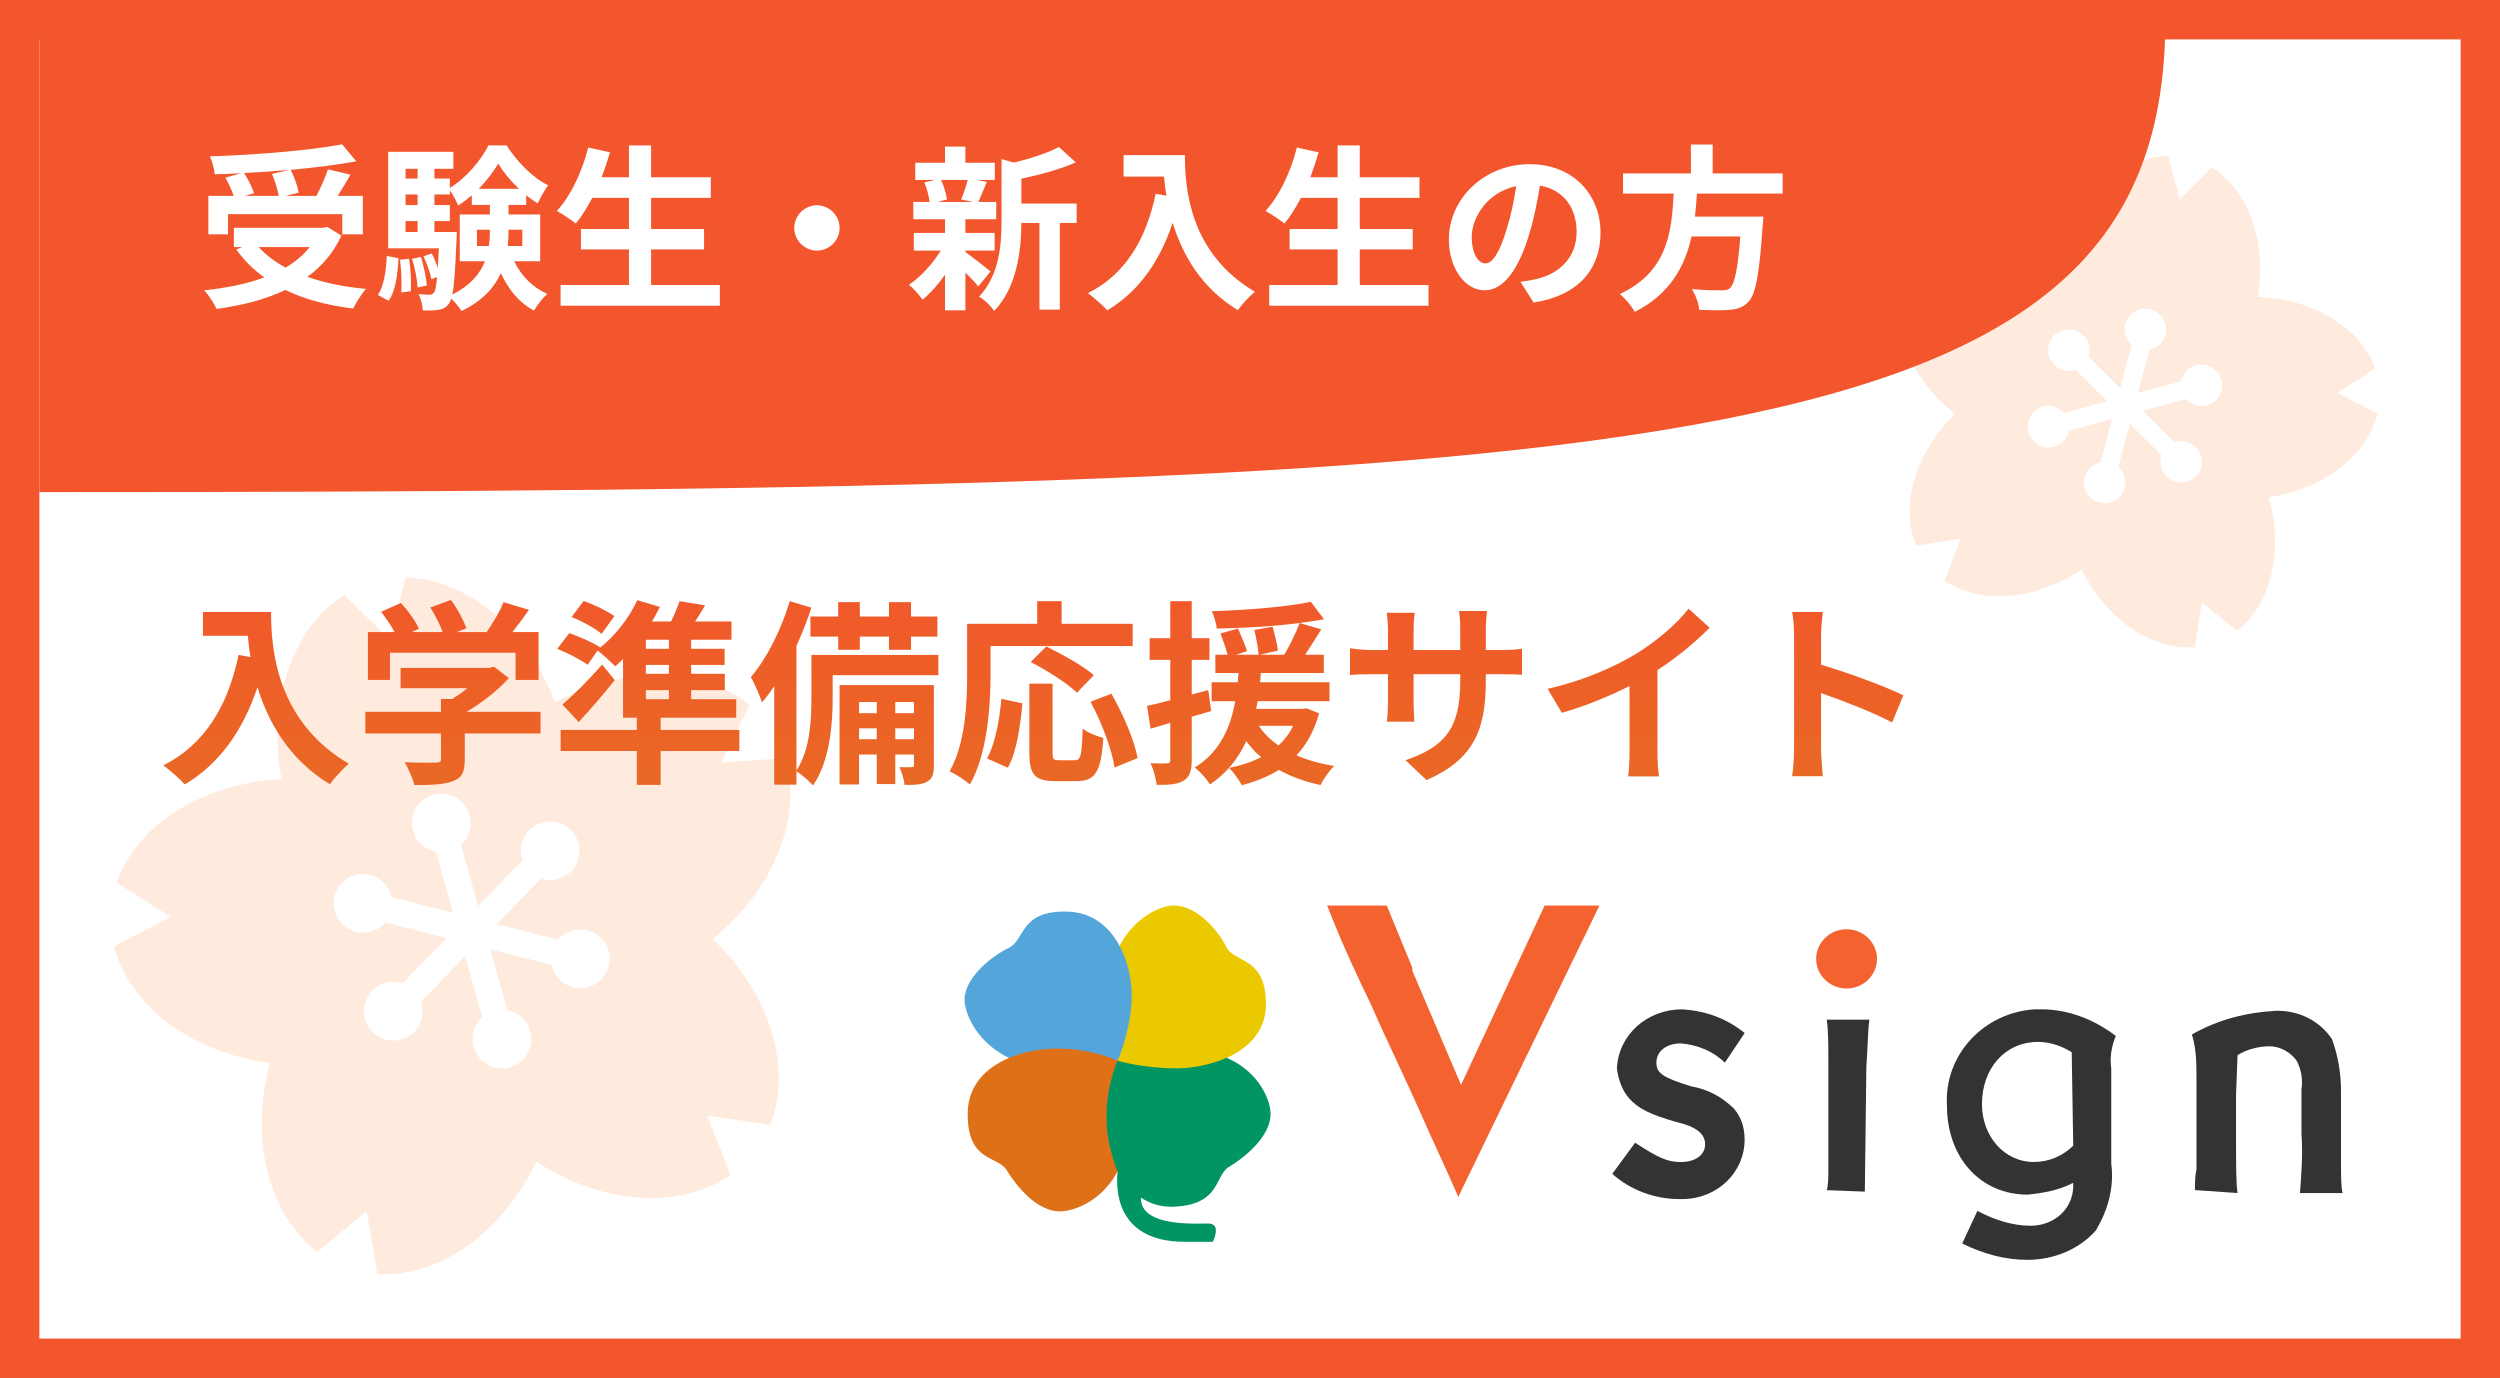
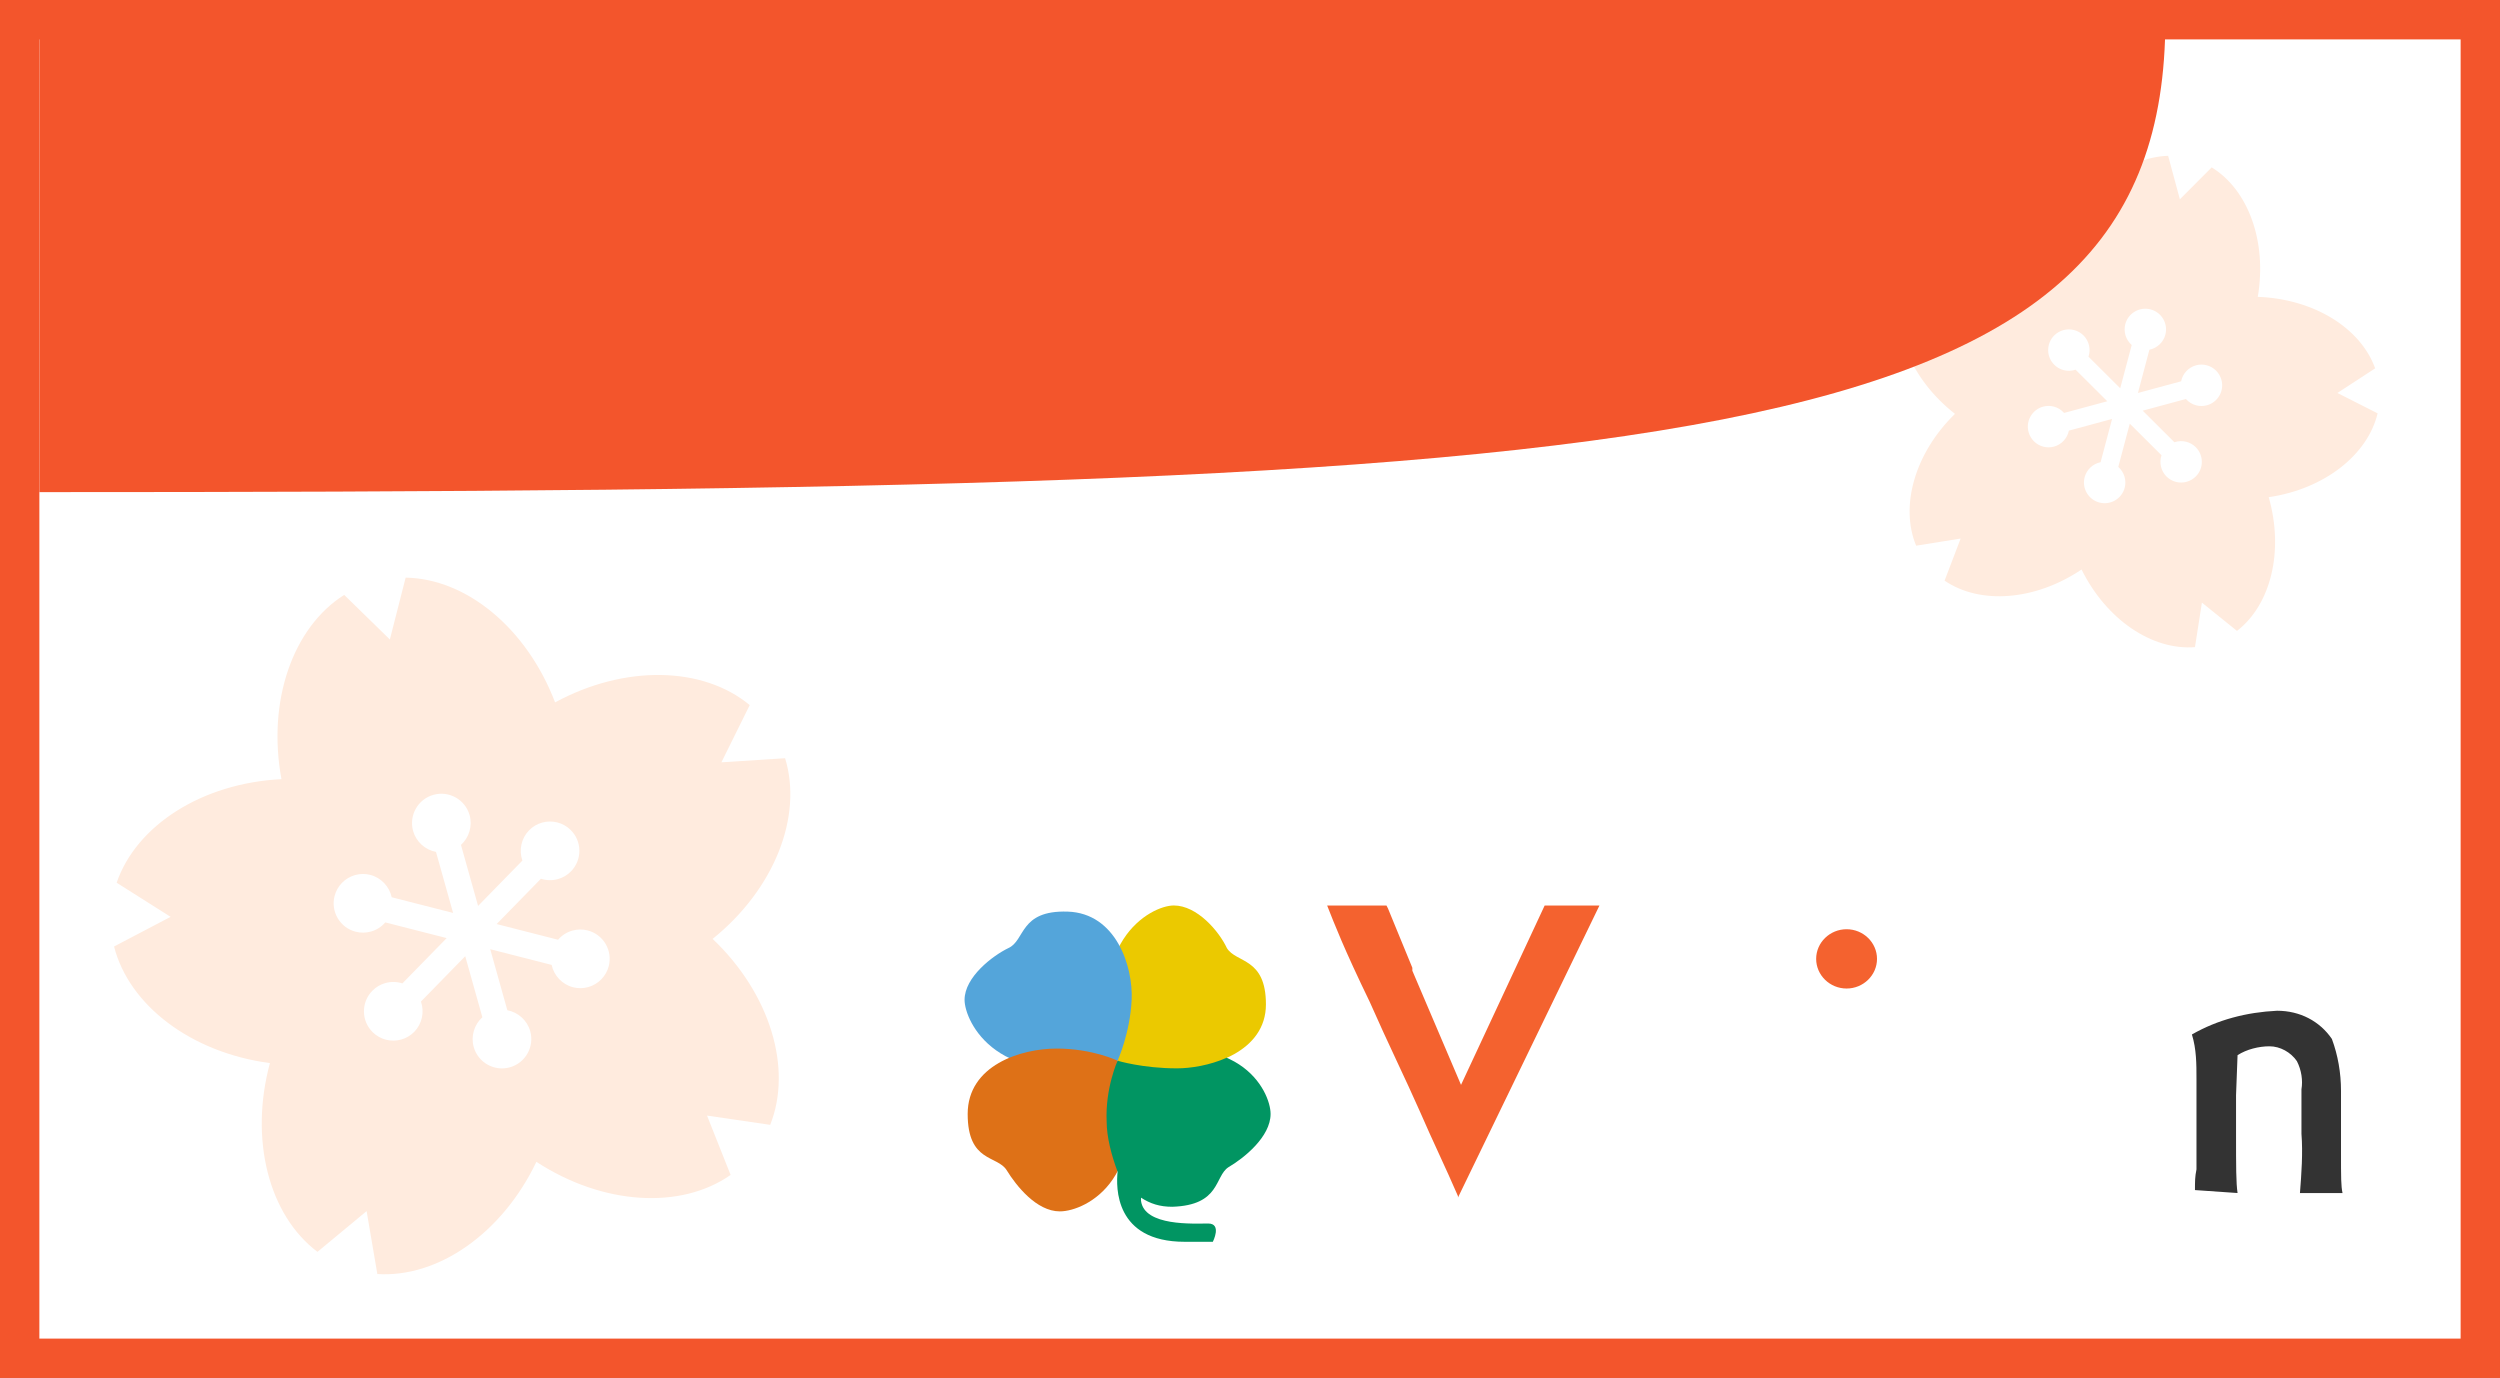
<svg xmlns="http://www.w3.org/2000/svg" width="127" height="70" viewBox="0 0 127 70" fill="none">
  <rect x="0" y="0" width="127" height="70" fill="#808080" stroke="none" />
  <rect x="1" y="1" width="125" height="68" fill="white" stroke="#F3552C" stroke-width="2" />
  <g clip-path="url(#clip0_3704_6642)">
    <path d="M56.774 53.884C56.774 53.884 58.043 54.271 59.788 54.271C61.532 54.271 64.309 53.421 64.309 51.024C64.309 48.627 62.801 48.937 62.326 48.163C61.929 47.313 60.818 45.998 59.629 45.998C58.44 45.998 54.949 47.931 56.774 53.883" fill="#EBC900" />
    <path d="M56.774 53.884C56.774 53.884 57.408 52.493 57.488 50.793C57.568 49.093 56.694 46.386 54.235 46.31C51.777 46.232 52.094 47.779 51.221 48.165C50.428 48.55 49 49.633 49 50.793C49 51.875 50.666 55.508 56.774 53.884Z" fill="#54A5DA" />
    <path d="M56.774 53.884C56.774 53.884 55.505 53.267 53.68 53.267C51.855 53.267 49.158 54.117 49.158 56.59C49.158 59.064 50.666 58.677 51.142 59.451C51.617 60.224 52.649 61.538 53.838 61.538C55.188 61.538 58.677 59.76 56.774 53.886" fill="#DE7117" />
    <path d="M56.774 53.885C56.774 53.885 56.14 55.276 56.218 56.976C56.218 57.749 56.457 58.676 56.774 59.526C56.694 60.3 56.615 63.083 60.184 63.083H61.612C61.612 63.083 62.088 62.154 61.374 62.154C60.66 62.154 58.121 62.309 57.963 60.995V60.841C58.438 61.15 58.915 61.304 59.549 61.304C62.008 61.227 61.691 59.759 62.405 59.294C63.198 58.831 64.546 57.748 64.546 56.588C64.546 55.428 62.88 51.949 56.772 53.882" fill="#019562" />
    <path d="M56.774 53.885C56.774 53.885 58.043 54.272 59.788 54.272C60.501 54.272 61.454 54.117 62.326 53.73C61.215 52.88 58.677 52.571 56.774 53.885Z" fill="#EBC900" />
-     <path d="M83.064 58.051C84.224 58.805 84.687 59.03 85.383 59.03C86.156 59.03 86.62 58.654 86.62 58.126C86.62 57.598 86.156 57.222 85.151 56.996C83.838 56.62 83.22 56.319 82.755 55.791C82.369 55.34 82.215 54.812 82.138 54.285C82.215 52.553 83.683 51.273 85.46 51.273C86.62 51.348 87.702 51.724 88.629 52.478L87.623 53.984C87.006 53.382 86.232 53.08 85.382 53.004C84.687 53.004 84.145 53.381 84.145 53.984C84.145 54.511 84.454 54.738 85.922 55.189C86.773 55.34 87.468 55.716 88.085 56.319C88.471 56.77 88.626 57.298 88.626 57.9C88.626 59.557 87.235 60.913 85.457 60.913H85.303C84.066 60.913 82.83 60.461 81.903 59.632L83.063 58.051H83.064Z" fill="#333333" />
-     <path d="M92.802 60.46C92.879 60.159 92.879 59.782 92.879 59.48V53.756C92.879 53.079 92.879 52.401 92.802 51.799H94.965C94.888 52.325 94.888 53.079 94.811 54.209L94.733 60.535L92.802 60.46Z" fill="#333333" />
-     <path d="M100.452 61.514C101.303 61.966 102.229 62.268 103.157 62.268C104.317 62.268 105.32 61.439 105.32 60.235V60.085C104.626 60.461 103.775 60.611 103.001 60.687C100.605 60.687 98.905 58.804 98.905 56.168C98.751 53.607 100.76 51.424 103.387 51.273H103.696C105.087 51.273 106.401 51.8 107.484 52.629C107.252 53.156 107.175 53.759 107.252 54.286V59.105C107.406 60.31 107.098 61.44 106.479 62.494C105.628 63.473 104.315 64 103.001 64C101.842 64 100.76 63.699 99.679 63.171L100.452 61.514ZM105.243 53.456C104.78 53.154 104.161 52.929 103.543 52.929C101.843 52.929 100.684 54.284 100.684 56.092C100.684 57.748 101.843 59.029 103.312 59.029C104.085 59.029 104.78 58.728 105.32 58.2L105.243 53.456Z" fill="#333333" />
    <path d="M111.504 60.46C111.504 60.008 111.504 59.782 111.581 59.405V54.811C111.581 54.057 111.581 53.305 111.349 52.551C112.663 51.798 114.132 51.421 115.677 51.346C116.837 51.346 117.84 51.873 118.459 52.777C118.768 53.606 118.923 54.509 118.923 55.413V58.501C118.923 59.856 118.923 60.233 119 60.609H116.837C116.914 59.629 116.991 58.576 116.914 57.597V55.337C116.991 54.885 116.914 54.357 116.682 53.906C116.373 53.454 115.832 53.152 115.291 53.152C114.751 53.152 114.132 53.303 113.668 53.603L113.591 55.636V57.519C113.591 59.326 113.591 60.08 113.668 60.606L111.504 60.456V60.46Z" fill="#333333" />
    <path d="M74.064 60.761C73.447 59.33 72.751 57.899 72.133 56.468C71.438 54.886 70.51 53.004 69.582 50.895C68.268 48.183 67.805 46.978 67.419 46H70.433L70.51 46.151C70.665 46.527 70.819 46.904 70.973 47.28L71.747 49.163V49.313L74.22 55.112L78.469 46H81.252L74.064 60.837V60.762V60.761Z" fill="#F4622F" />
    <path d="M95.352 48.711C95.352 49.54 94.657 50.217 93.807 50.217C92.956 50.217 92.261 49.54 92.261 48.711C92.261 47.882 92.956 47.205 93.807 47.205C94.657 47.205 95.352 47.882 95.352 48.711Z" fill="#F4622F" />
  </g>
  <path d="M120.783 20.998L118.74 19.963L120.658 18.712C119.921 16.66 117.542 15.184 114.695 15.08C115.173 12.271 114.212 9.642 112.354 8.503L110.738 10.125L110.141 7.915C107.962 7.982 105.823 9.788 104.844 12.463C102.321 11.141 99.523 11.242 97.865 12.658L98.909 14.696L96.623 14.581C96.013 16.674 97.07 19.266 99.312 21.024C97.274 23.015 96.506 25.707 97.34 27.721L99.601 27.358L98.785 29.497C100.587 30.724 103.379 30.52 105.743 28.931C107.007 31.484 109.33 33.046 111.504 32.875L111.857 30.613L113.639 32.05C115.363 30.715 116.032 27.997 115.251 25.257C118.07 24.844 120.273 23.117 120.783 20.998ZM110.46 22.466C110.656 22.398 110.868 22.39 111.072 22.445C111.25 22.492 111.412 22.585 111.543 22.716C111.742 22.914 111.852 23.178 111.853 23.459C111.854 23.74 111.745 24.005 111.546 24.204C111.282 24.47 110.892 24.575 110.53 24.479C110.352 24.431 110.189 24.337 110.058 24.207C109.774 23.924 109.679 23.499 109.804 23.126L108.193 21.522L107.609 23.719C107.905 23.978 108.038 24.393 107.934 24.781C107.785 25.342 107.208 25.677 106.647 25.528C106.086 25.379 105.751 24.802 105.9 24.241C106.003 23.853 106.324 23.558 106.71 23.48L107.293 21.283L105.099 21.876C105.022 22.262 104.729 22.584 104.341 22.689C104.163 22.737 103.975 22.738 103.797 22.69C103.434 22.594 103.148 22.309 103.051 21.947C102.977 21.676 103.014 21.392 103.154 21.149C103.294 20.905 103.52 20.73 103.792 20.657C103.97 20.609 104.158 20.608 104.335 20.655C104.539 20.71 104.719 20.822 104.856 20.977L107.05 20.384L105.439 18.78C105.244 18.848 105.032 18.856 104.828 18.802C104.65 18.754 104.487 18.661 104.357 18.53C104.157 18.332 104.047 18.068 104.047 17.787C104.046 17.506 104.155 17.241 104.353 17.042C104.618 16.776 105.007 16.671 105.37 16.768C105.548 16.815 105.711 16.909 105.842 17.039C106.126 17.322 106.221 17.747 106.096 18.12L107.707 19.724L108.291 17.527C107.995 17.268 107.862 16.853 107.965 16.465C108.114 15.904 108.692 15.569 109.253 15.718C109.814 15.867 110.149 16.444 110 17.005C109.897 17.393 109.576 17.688 109.19 17.766L108.607 19.963L110.801 19.37C110.878 18.984 111.171 18.662 111.559 18.557C111.737 18.509 111.925 18.509 112.103 18.556C112.465 18.652 112.751 18.937 112.849 19.299C112.923 19.57 112.886 19.854 112.746 20.098C112.606 20.341 112.379 20.516 112.108 20.589C111.93 20.637 111.742 20.638 111.564 20.591C111.361 20.537 111.181 20.424 111.044 20.269L108.85 20.862L110.46 22.466Z" fill="#FFEBDE" />
  <path d="M39.883 38.518L36.647 38.726L38.086 35.819C35.71 33.847 31.745 33.759 28.198 35.681C26.76 31.912 23.695 29.396 20.607 29.344L19.805 32.486L17.485 30.22C14.875 31.87 13.566 35.613 14.298 39.581C10.269 39.784 6.929 41.922 5.926 44.842L8.666 46.576L5.794 48.082C6.557 51.074 9.712 53.476 13.712 54.005C12.66 57.901 13.661 61.737 16.128 63.594L18.624 61.524L19.169 64.721C22.25 64.919 25.509 62.661 27.249 59.021C30.628 61.225 34.587 61.458 37.115 59.686L35.917 56.672L39.126 57.142C40.267 54.273 39.127 50.475 36.202 47.696C39.343 45.163 40.788 41.47 39.883 38.518ZM28.349 47.739C28.54 47.516 28.792 47.354 29.08 47.273C29.331 47.203 29.597 47.2 29.85 47.265C30.236 47.363 30.56 47.606 30.763 47.948C30.966 48.291 31.024 48.692 30.925 49.078C30.794 49.592 30.394 50.001 29.883 50.144C29.632 50.215 29.366 50.218 29.112 50.153C28.561 50.012 28.14 49.562 28.023 49.017L24.904 48.22L25.773 51.32C26.321 51.424 26.781 51.834 26.935 52.382C27.157 53.173 26.693 53.998 25.902 54.22C25.111 54.442 24.286 53.979 24.064 53.187C23.911 52.639 24.09 52.05 24.504 51.676L23.634 48.576L21.384 50.879C21.568 51.406 21.443 52.009 21.045 52.416C20.862 52.603 20.633 52.739 20.383 52.809C19.871 52.953 19.317 52.812 18.937 52.441C18.653 52.163 18.493 51.79 18.488 51.392C18.484 50.994 18.634 50.618 18.913 50.333C19.095 50.146 19.324 50.01 19.575 49.94C19.863 49.859 20.163 49.866 20.441 49.957L22.691 47.655L19.572 46.858C19.381 47.081 19.129 47.243 18.841 47.324C18.59 47.394 18.324 47.397 18.071 47.332C17.685 47.234 17.361 46.991 17.158 46.649C16.955 46.306 16.897 45.905 16.996 45.52C17.127 45.005 17.527 44.596 18.038 44.453C18.289 44.382 18.555 44.379 18.809 44.444C19.36 44.585 19.781 45.035 19.898 45.58L23.017 46.377L22.148 43.277C21.6 43.173 21.14 42.763 20.986 42.215C20.764 41.424 21.227 40.599 22.019 40.377C22.81 40.155 23.634 40.618 23.856 41.41C24.01 41.958 23.831 42.547 23.417 42.921L24.287 46.021L26.537 43.718C26.353 43.191 26.478 42.588 26.876 42.181C27.058 41.994 27.287 41.858 27.538 41.788C28.05 41.644 28.604 41.785 28.983 42.156C29.268 42.434 29.428 42.807 29.432 43.205C29.437 43.603 29.286 43.979 29.008 44.264C28.826 44.451 28.597 44.587 28.346 44.657C28.058 44.738 27.758 44.731 27.479 44.64L25.23 46.942L28.349 47.739Z" fill="#FFEBDE" />
  <path d="M2 25V1H110C110 23.154 86 25 2 25Z" fill="#F3552C" />
-   <path d="M13.816 8.835L14.707 8.628C13.951 8.7 13.168 8.754 12.403 8.79C12.61 9.123 12.817 9.528 12.907 9.816L12.439 9.951H14.158C14.104 9.636 13.969 9.186 13.816 8.835ZM11.584 10.878V11.904H10.585V9.951H11.872C11.782 9.672 11.611 9.312 11.449 9.024L12.25 8.799C11.8 8.826 11.341 8.844 10.909 8.853C10.891 8.583 10.765 8.178 10.666 7.944C13.033 7.863 15.742 7.647 17.38 7.332L18.1 8.196C17.128 8.376 15.967 8.52 14.77 8.628C14.95 8.988 15.121 9.465 15.175 9.789L14.509 9.951H16.075C16.291 9.537 16.525 9.006 16.66 8.601L17.803 8.871C17.596 9.249 17.362 9.618 17.155 9.951H18.433V11.904H17.389V10.878H11.584ZM15.733 12.552H13.141C13.51 12.957 13.969 13.299 14.509 13.596C14.986 13.308 15.409 12.966 15.733 12.552ZM16.624 11.526L17.344 11.967C16.939 12.849 16.345 13.533 15.616 14.064C16.48 14.37 17.488 14.577 18.595 14.676C18.37 14.919 18.082 15.387 17.938 15.675C16.633 15.513 15.472 15.207 14.5 14.73C13.465 15.225 12.268 15.522 10.999 15.693C10.891 15.441 10.594 14.964 10.369 14.748C11.494 14.631 12.538 14.424 13.429 14.091C12.88 13.704 12.403 13.227 12.007 12.678L12.304 12.552H11.881V11.571H16.426L16.624 11.526ZM19.738 15.279L19.198 14.982C19.504 14.523 19.612 13.767 19.648 13.002L20.242 13.119C20.197 13.938 20.107 14.775 19.738 15.279ZM20.323 13.191L20.782 13.146C20.863 13.668 20.899 14.361 20.872 14.793L20.386 14.856C20.413 14.406 20.386 13.722 20.323 13.191ZM20.935 13.146L21.385 13.056C21.529 13.524 21.655 14.118 21.682 14.505L21.214 14.604C21.196 14.217 21.079 13.614 20.935 13.146ZM22.069 11.787H23.203C23.203 11.787 23.203 12.021 23.194 12.138C23.131 13.623 23.077 14.487 22.978 14.964C23.905 14.496 24.391 13.902 24.634 13.272H23.356V10.896H24.886V10.41H23.968V9.924C23.743 10.113 23.518 10.293 23.275 10.437C23.176 10.203 23.005 9.888 22.852 9.663V9.879H22.069V10.419H22.852V11.229H22.069V11.787ZM20.602 11.229V11.787H21.214V11.229H20.602ZM21.214 9.879H20.602V10.419H21.214V9.879ZM21.214 8.574H20.602V9.069H21.214V8.574ZM24.319 9.591H26.362C25.939 9.195 25.561 8.727 25.309 8.313C25.075 8.718 24.724 9.177 24.319 9.591ZM26.533 11.67H25.831V11.706C25.831 11.967 25.822 12.228 25.795 12.498H26.533V11.67ZM24.229 12.498H24.832C24.877 12.228 24.886 11.958 24.886 11.697V11.67H24.229V12.498ZM27.442 13.272H26.119C26.479 14.001 27.046 14.604 27.802 14.928C27.586 15.126 27.28 15.504 27.127 15.774C26.38 15.387 25.831 14.712 25.444 13.875C25.12 14.604 24.517 15.279 23.446 15.801C23.338 15.621 23.113 15.351 22.924 15.171C22.888 15.288 22.852 15.369 22.807 15.423C22.654 15.63 22.492 15.711 22.267 15.738C22.087 15.774 21.799 15.783 21.475 15.765C21.466 15.513 21.385 15.162 21.259 14.937C21.493 14.964 21.691 14.973 21.808 14.973C21.916 14.973 21.979 14.946 22.051 14.856C22.114 14.766 22.159 14.541 22.204 14.073L21.916 14.181C21.862 13.866 21.682 13.38 21.511 13.02L21.934 12.876C22.051 13.101 22.159 13.362 22.24 13.605C22.258 13.335 22.276 13.002 22.294 12.615H19.72V7.71H23.032V8.574H22.069V9.069H22.852V9.546C23.662 9.06 24.445 8.133 24.814 7.386H25.732C26.272 8.214 27.055 9.033 27.847 9.411C27.658 9.663 27.451 10.05 27.316 10.329C27.118 10.212 26.92 10.077 26.731 9.915V10.41H25.831V10.896H27.442V13.272ZM33.076 14.478H36.568V15.531H28.477V14.478H31.951V12.669H29.512V11.634H31.951V10.05H30.088C29.827 10.545 29.548 11.004 29.251 11.355C29.035 11.184 28.558 10.86 28.288 10.716C28.99 9.96 29.575 8.718 29.881 7.494L30.988 7.737C30.862 8.169 30.718 8.592 30.565 9.006H31.951V7.386H33.076V9.006H36.109V10.05H33.076V11.634H35.767V12.669H33.076V14.478ZM40.348 11.58C40.348 10.95 40.87 10.428 41.5 10.428C42.13 10.428 42.652 10.95 42.652 11.58C42.652 12.21 42.13 12.732 41.5 12.732C40.87 12.732 40.348 12.21 40.348 11.58ZM49.159 9.141H47.8C47.953 9.447 48.07 9.861 48.106 10.131L47.656 10.257H49.42L48.826 10.131C48.943 9.861 49.087 9.447 49.159 9.141ZM49.042 12.732V12.804C49.366 13.029 50.113 13.623 50.32 13.785L49.699 14.55C49.555 14.37 49.303 14.1 49.042 13.848V15.765H48.007V13.956C47.656 14.46 47.251 14.91 46.864 15.225C46.702 14.991 46.396 14.64 46.171 14.469C46.756 14.082 47.377 13.407 47.791 12.732H46.423V11.832H48.007V11.139H46.396V10.257H47.224C47.188 9.96 47.08 9.564 46.954 9.267L47.503 9.141H46.495V8.268H48.007V7.449H49.042V8.268H50.536V9.141H49.609L50.131 9.24C49.969 9.627 49.825 9.987 49.699 10.257H50.608V11.139H49.042V11.832H50.527V12.732H49.042ZM54.694 10.338V11.328H53.839V15.729H52.804V11.328H51.886C51.877 12.669 51.688 14.568 50.5 15.801C50.365 15.567 49.978 15.198 49.735 15.072C50.77 13.974 50.878 12.444 50.878 11.202V8.079L51.508 8.259C52.363 8.052 53.245 7.764 53.794 7.467L54.649 8.25C53.857 8.601 52.831 8.88 51.886 9.078V10.338H54.694ZM57.079 7.881H60.193C60.193 9.582 60.436 12.867 63.748 14.82C63.514 15.009 63.073 15.477 62.884 15.756C61.021 14.631 60.067 12.93 59.572 11.319C58.897 13.335 57.817 14.829 56.251 15.765C56.053 15.54 55.549 15.099 55.27 14.892C57.142 13.947 58.213 12.21 58.708 9.843L59.257 9.942C59.194 9.6 59.158 9.276 59.131 8.97H57.079V7.881ZM69.076 14.478H72.568V15.531H64.477V14.478H67.951V12.669H65.512V11.634H67.951V10.05H66.088C65.827 10.545 65.548 11.004 65.251 11.355C65.035 11.184 64.558 10.86 64.288 10.716C64.99 9.96 65.575 8.718 65.881 7.494L66.988 7.737C66.862 8.169 66.718 8.592 66.565 9.006H67.951V7.386H69.076V9.006H72.109V10.05H69.076V11.634H71.767V12.669H69.076V14.478ZM75.457 13.38C75.826 13.38 76.186 12.822 76.546 11.616C76.753 10.959 76.915 10.194 77.023 9.456C75.547 9.762 74.764 11.058 74.764 12.039C74.764 12.939 75.124 13.38 75.457 13.38ZM77.905 15.369L77.239 14.316C77.581 14.271 77.833 14.226 78.067 14.172C79.21 13.902 80.092 13.083 80.092 11.787C80.092 10.554 79.426 9.636 78.229 9.429C78.103 10.185 77.95 11.013 77.698 11.85C77.167 13.65 76.393 14.748 75.421 14.748C74.44 14.748 73.603 13.659 73.603 12.156C73.603 10.104 75.394 8.34 77.707 8.34C79.912 8.34 81.307 9.879 81.307 11.823C81.307 13.695 80.155 15.027 77.905 15.369ZM90.559 9.834H86.203C86.176 10.221 86.149 10.617 86.104 11.004H89.578C89.578 11.004 89.569 11.328 89.542 11.472C89.38 13.92 89.191 14.928 88.831 15.324C88.561 15.612 88.282 15.702 87.859 15.738C87.526 15.774 86.923 15.765 86.32 15.738C86.302 15.432 86.14 14.991 85.942 14.685C86.563 14.748 87.193 14.748 87.454 14.748C87.652 14.748 87.778 14.73 87.886 14.631C88.12 14.433 88.282 13.65 88.408 12.012H85.933C85.591 13.533 84.844 14.937 83.044 15.846C82.891 15.549 82.567 15.171 82.288 14.937C84.718 13.812 84.925 11.76 85.024 9.834H82.45V8.808H85.897V7.341H87.004V8.808H90.559V9.834Z" fill="white" />
-   <path d="M10.31 31.09H13.77C13.77 32.98 14.04 36.63 17.72 38.8C17.46 39.01 16.97 39.53 16.76 39.84C14.69 38.59 13.63 36.7 13.08 34.91C12.33 37.15 11.13 38.81 9.39 39.85C9.17 39.6 8.61 39.11 8.3 38.88C10.38 37.83 11.57 35.9 12.12 33.27L12.73 33.38C12.66 33 12.62 32.64 12.59 32.3H10.31V31.09ZM19.81 33.16V34.54H18.69V32.11H20.05C19.87 31.78 19.6 31.39 19.36 31.08L20.37 30.63C20.72 31.02 21.12 31.55 21.28 31.94L20.92 32.11H22.49C22.35 31.72 22.1 31.24 21.86 30.86L22.91 30.48C23.23 30.91 23.56 31.52 23.69 31.92L23.21 32.11H24.72C25.05 31.64 25.39 31.06 25.58 30.59L26.87 30.98C26.6 31.37 26.31 31.76 26.03 32.11H27.36V34.54H26.19V33.16H19.81ZM27.46 36.16V37.26H23.61V38.59C23.61 39.21 23.48 39.52 22.99 39.69C22.52 39.86 21.9 39.88 21.05 39.88C20.97 39.54 20.74 39.04 20.56 38.72C21.2 38.75 21.94 38.75 22.14 38.74C22.35 38.74 22.4 38.7 22.4 38.56V37.26H18.56V36.16H22.4V35.51H22.97C23.23 35.35 23.5 35.16 23.74 34.96H20.35V33.93H24.84L25.1 33.87L25.85 34.45C25.29 35.06 24.51 35.69 23.7 36.16H27.46ZM31.21 31.3L30.56 32.2C30.24 31.92 29.55 31.55 29.04 31.34L29.65 30.53C30.17 30.71 30.85 31.04 31.21 31.3ZM32.81 35.06V35.52H33.98V35.06H32.81ZM33.98 32.96V32.5H32.81V32.96H33.98ZM33.98 34.23V33.78H32.81V34.23H33.98ZM37.56 37.08V38.15H33.56V39.87H32.35V38.15H28.48V37.08H32.35V36.46H31.65V33.48C31.52 33.61 31.38 33.74 31.25 33.85C31.05 33.64 30.63 33.25 30.36 33.05L29.85 33.77C29.52 33.52 28.83 33.17 28.31 32.96L28.92 32.16C29.42 32.34 30.13 32.64 30.48 32.88L30.44 32.94C31.22 32.33 31.95 31.42 32.37 30.49L33.52 30.83C33.4 31.08 33.27 31.33 33.12 31.57H34.09C34.26 31.22 34.42 30.85 34.52 30.54L35.82 30.75C35.65 31.04 35.48 31.32 35.31 31.57H37.16V32.5H35.11V32.96H36.81V33.78H35.11V34.23H36.82V35.06H35.11V35.52H37.4V36.46H33.56V37.08H37.56ZM30.59 33.76L31.23 34.55C30.66 35.26 30.03 36 29.4 36.68L28.57 35.79C29.12 35.33 29.91 34.53 30.59 33.76ZM41.17 31.32H42.58V30.59H43.68V31.32H45.16V30.59H46.28V31.32H47.62V32.34H46.28V33.01H45.16V32.34H43.68V33.01H42.58V32.34H41.17V31.32ZM45.48 37.55H46.43V37H45.48V37.55ZM43.64 37.55H44.54V37H43.64V37.55ZM44.54 35.66H43.64V36.23H44.54V35.66ZM46.43 35.66H45.48V36.23H46.43V35.66ZM47.44 34.8V38.86C47.44 39.31 47.38 39.55 47.1 39.71C46.83 39.86 46.47 39.88 45.95 39.87C45.93 39.6 45.81 39.23 45.69 38.97C45.97 38.98 46.22 38.98 46.32 38.97C46.41 38.97 46.43 38.95 46.43 38.85V38.33H45.48V39.83H44.54V38.33H43.64V39.85H42.65V34.8H47.44ZM47.67 33.27V34.3H42.3V35.48C42.3 36.78 42.15 38.69 41.3 39.9C41.13 39.7 40.69 39.32 40.46 39.18V39.86H39.33V34.86C39.13 35.16 38.92 35.44 38.71 35.68C38.62 35.4 38.33 34.71 38.14 34.4C38.94 33.47 39.68 32.01 40.12 30.54L41.22 30.87C41.01 31.51 40.75 32.17 40.46 32.81V39.14C41.16 38.07 41.22 36.56 41.22 35.46V33.27H47.67ZM50.32 32.82V34.21C50.32 35.82 50.17 38.29 49.27 39.85C49.05 39.65 48.52 39.31 48.24 39.18C49.06 37.75 49.13 35.65 49.13 34.21V31.69H52.69V30.54H53.93V31.69H57.54V32.82H50.32ZM55.57 34.3L54.71 35.19C54.23 34.72 53.18 34.05 52.36 33.63L53.15 32.84C53.95 33.23 55.03 33.83 55.57 34.3ZM51.2 39L50.14 38.53C50.56 37.77 50.77 36.61 50.87 35.5L51.94 35.73C51.83 36.88 51.65 38.2 51.2 39ZM53.79 38.62H54.6C54.9 38.62 54.96 38.39 55 37.01C55.25 37.22 55.74 37.41 56.05 37.49C55.94 39.2 55.64 39.68 54.71 39.68H53.6C52.54 39.68 52.29 39.33 52.29 38.22V34.73H53.47V38.21C53.47 38.57 53.51 38.62 53.79 38.62ZM55.4 35.65L56.46 35.24C57.05 36.28 57.63 37.6 57.79 38.51L56.62 38.99C56.49 38.1 55.97 36.71 55.4 35.65ZM61.38 35.06L61.53 36.12C61.2 36.22 60.87 36.32 60.54 36.41V38.61C60.54 39.16 60.44 39.46 60.14 39.65C59.84 39.84 59.41 39.88 58.76 39.87C58.73 39.58 58.6 39.09 58.45 38.77C58.82 38.79 59.16 38.79 59.28 38.78C59.4 38.78 59.45 38.74 59.45 38.61V36.72L58.45 37.02L58.27 35.86C58.61 35.79 59.01 35.69 59.45 35.57V33.52H58.4V32.42H59.45V30.54H60.54V32.42H61.44V33.52H60.54V35.28L61.38 35.06ZM65.69 36.87H63.95C64.2 37.25 64.53 37.58 64.95 37.87C65.25 37.59 65.51 37.26 65.69 36.87ZM66.37 35.98L67.01 36.24C66.76 37.13 66.38 37.82 65.86 38.37C66.43 38.62 67.07 38.8 67.78 38.91C67.53 39.14 67.23 39.58 67.08 39.88C66.29 39.71 65.58 39.45 64.97 39.11C64.42 39.45 63.77 39.71 63.08 39.89C62.96 39.64 62.64 39.2 62.44 39.01C63.04 38.89 63.59 38.71 64.07 38.46C63.78 38.23 63.53 37.95 63.31 37.65C62.92 38.49 62.35 39.27 61.46 39.85C61.3 39.57 60.96 39.19 60.69 38.99C62.01 38.18 62.52 36.9 62.75 35.62H61.55V34.66H62.88C62.89 34.5 62.9 34.34 62.92 34.19H61.74V33.26H62.36C62.28 32.95 62.13 32.51 62 32.18L62.89 31.93C63.05 32.3 63.26 32.78 63.35 33.08L62.79 33.26H63.94C63.91 32.93 63.82 32.41 63.72 32L64.65 31.84C64.76 32.23 64.88 32.74 64.92 33.05L63.99 33.26H65.24C65.52 32.79 65.84 32.14 66.02 31.65C64.69 31.82 63.15 31.91 61.81 31.93C61.79 31.67 61.67 31.29 61.56 31.05C63.31 30.99 65.36 30.84 66.59 30.57L67.26 31.46C66.88 31.53 66.47 31.59 66.02 31.65L67.12 31.97C66.85 32.41 66.56 32.87 66.3 33.26H67.25V34.19H64.05C64.04 34.35 64.03 34.5 64.01 34.66H67.54V35.62H63.89C63.86 35.75 63.84 35.88 63.81 36.01H66.18L66.37 35.98ZM75.48 33.02H76.22C76.75 33.02 77.05 33 77.32 32.95V34.28C77.1 34.26 76.75 34.25 76.22 34.25H75.48V34.58C75.48 37.06 74.88 38.57 72.47 39.63L71.4 38.62C73.33 37.95 74.18 37.08 74.18 34.63V34.25H71.81V35.61C71.81 36.05 71.84 36.46 71.85 36.66H70.45C70.48 36.46 70.51 36.06 70.51 35.61V34.25H69.66C69.16 34.25 68.8 34.27 68.58 34.29V32.93C68.76 32.96 69.16 33.02 69.66 33.02H70.51V32.03C70.51 31.65 70.47 31.32 70.45 31.13H71.87C71.84 31.32 71.81 31.64 71.81 32.04V33.02H74.18V31.97C74.18 31.57 74.15 31.24 74.12 31.04H75.54C75.52 31.24 75.48 31.57 75.48 31.97V33.02ZM84.2 34.04V38.13C84.2 38.57 84.22 39.19 84.29 39.44H82.71C82.75 39.2 82.78 38.57 82.78 38.13V34.85C81.75 35.37 80.5 35.89 79.34 36.21L78.62 34.99C80.37 34.61 82.05 33.87 83.17 33.18C84.18 32.55 85.22 31.66 85.78 30.92L86.85 31.89C86.09 32.65 85.19 33.4 84.2 34.04ZM96.69 35.32L96.12 36.7C95.09 36.16 93.59 35.58 92.51 35.21V38.04C92.51 38.33 92.56 39.03 92.6 39.43H91.04C91.1 39.04 91.14 38.44 91.14 38.04V32.3C91.14 31.94 91.11 31.44 91.04 31.09H92.6C92.56 31.44 92.51 31.88 92.51 32.3V33.77C93.85 34.16 95.77 34.87 96.69 35.32Z" fill="url(#paint0_linear_3704_6642)" />
  <defs>
    <linearGradient id="paint0_linear_3704_6642" x1="53" y1="28" x2="53" y2="41" gradientUnits="userSpaceOnUse">
      <stop stop-color="#F3552C" />
      <stop offset="1" stop-color="#E86A24" />
    </linearGradient>
    <clipPath id="clip0_3704_6642">
      <rect width="70" height="18" fill="white" transform="translate(49 46)" />
    </clipPath>
  </defs>
</svg>